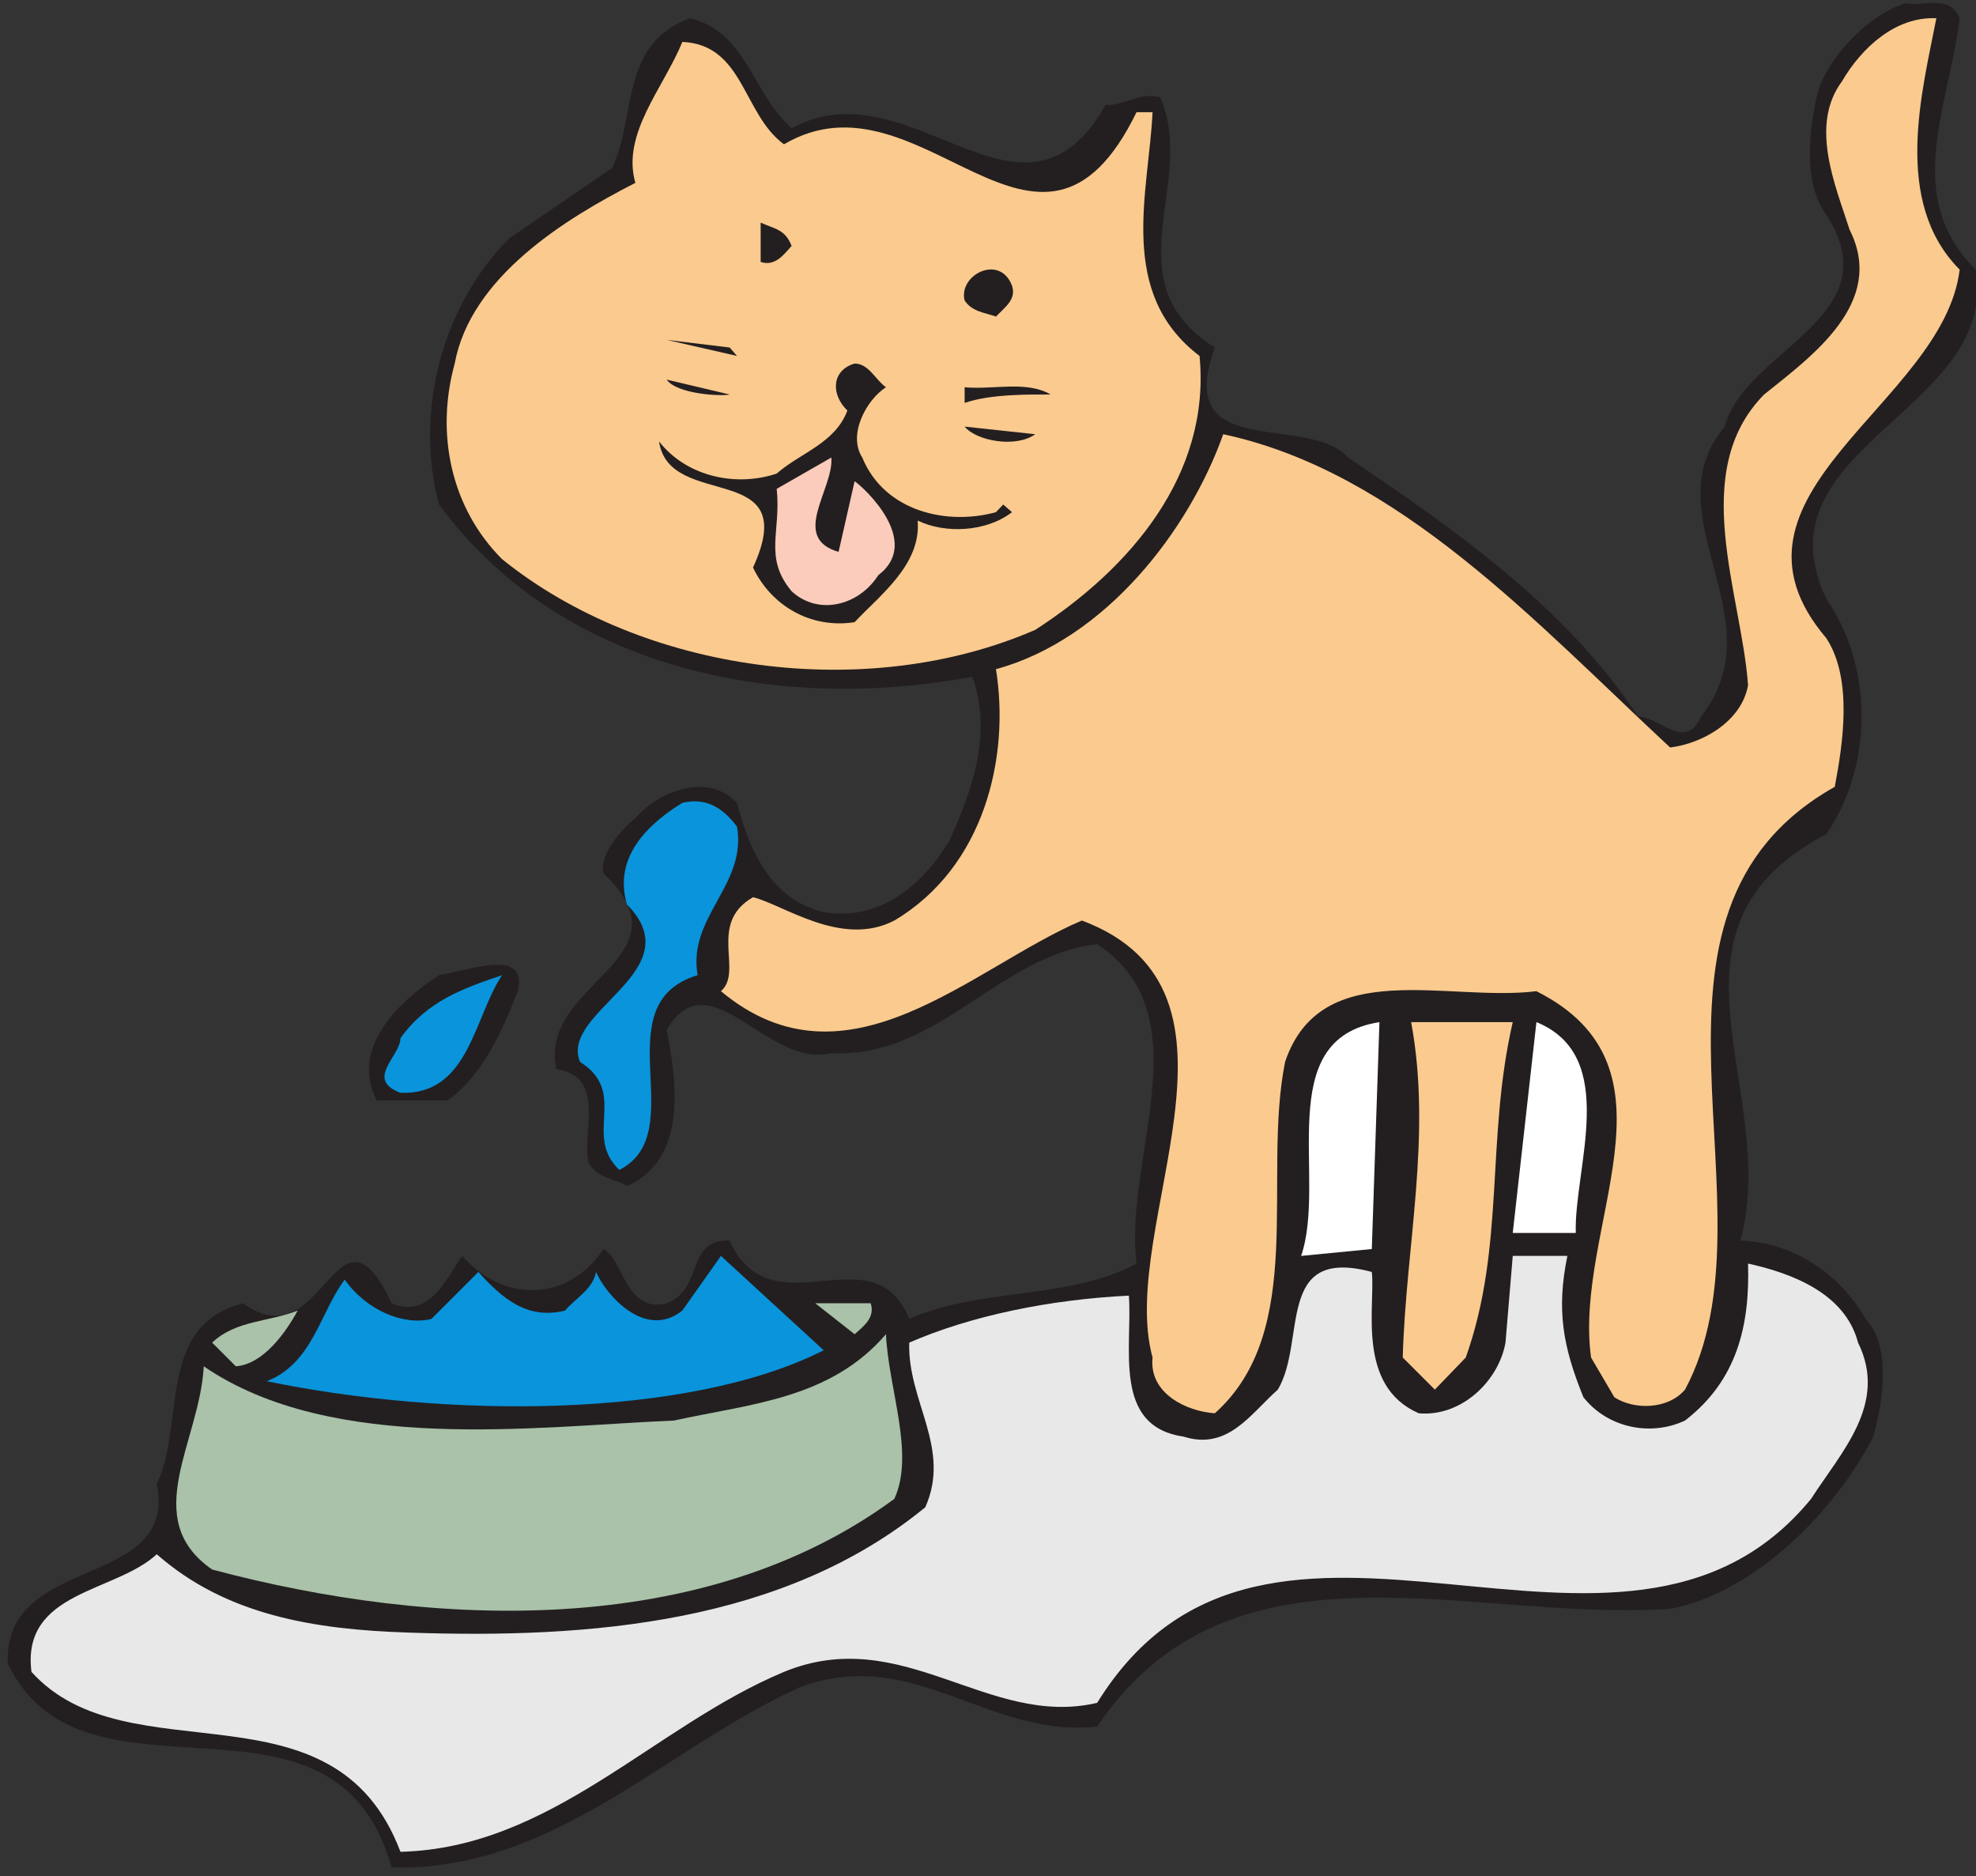
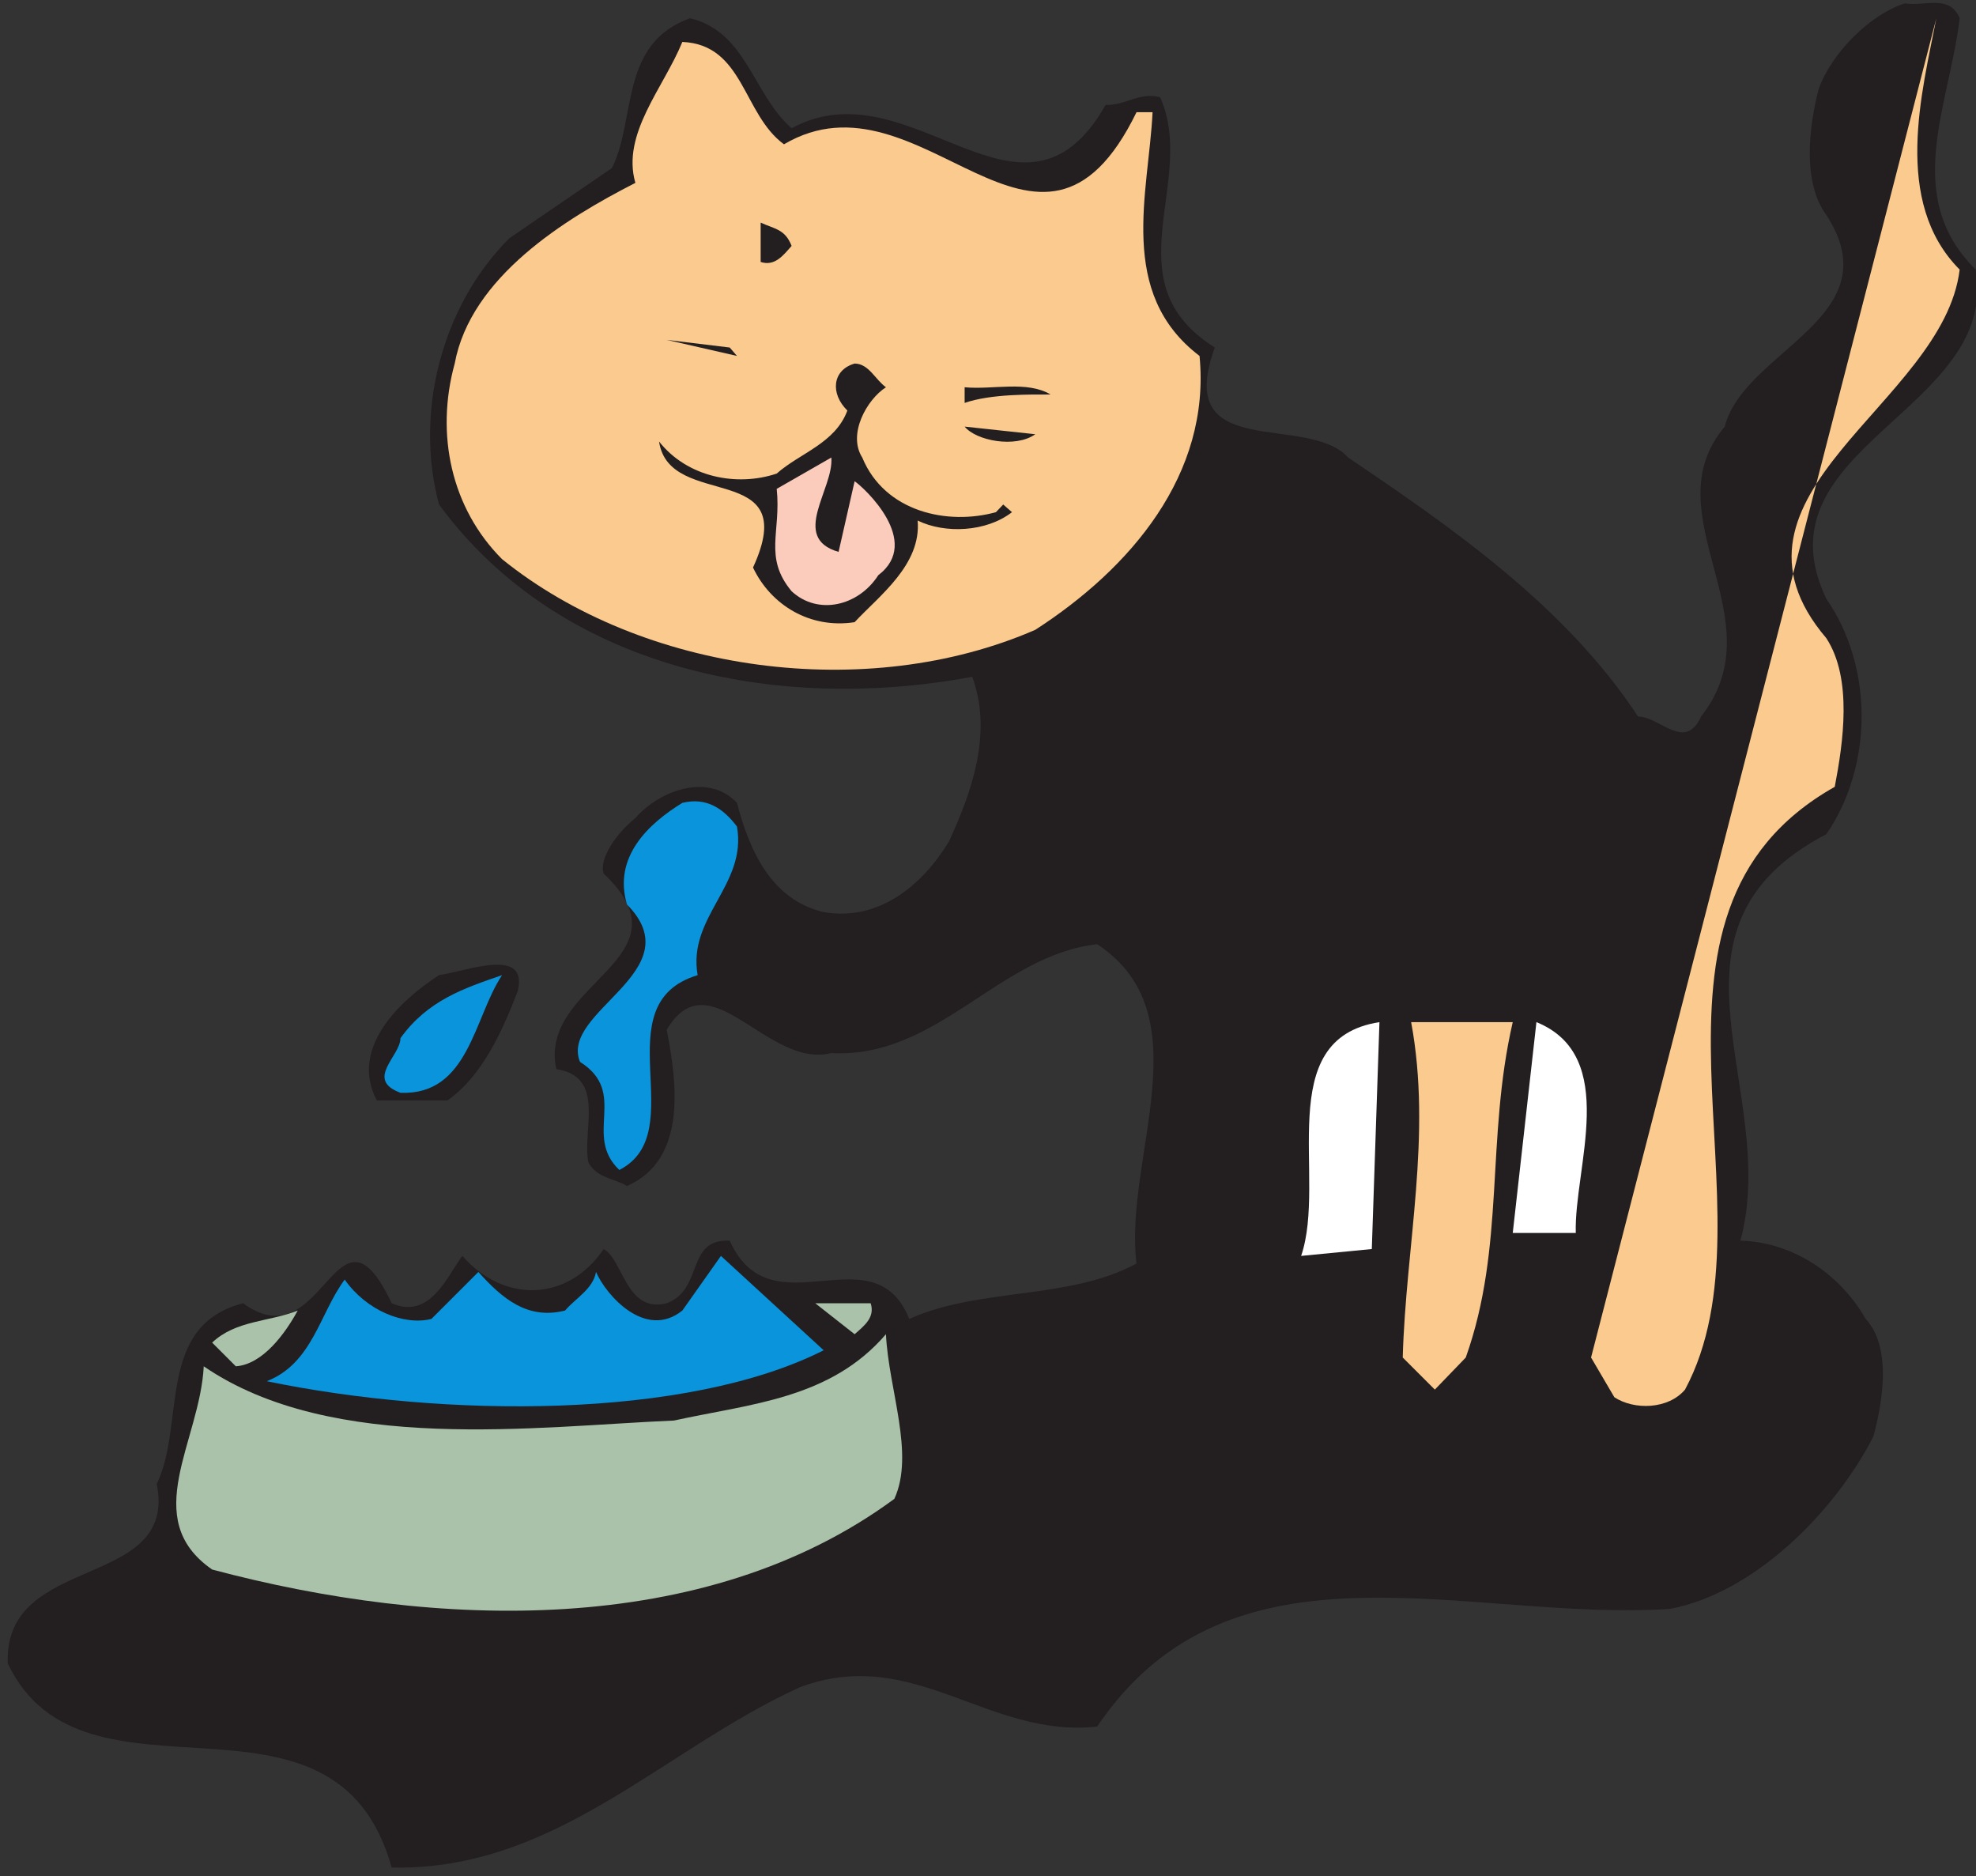
<svg xmlns="http://www.w3.org/2000/svg" xmlns:ns1="http://www.inkscape.org/namespaces/inkscape" xmlns:ns2="http://sodipodi.sourceforge.net/DTD/sodipodi-0.dtd" id="svg4037" version="1.1" ns1:version="0.48.1 " width="271.25" height="257.5" xml:space="preserve" ns2:docname="Cat_Drinking_3.pdf">
  <rect width="100%" height="100%" fill="#333333" stroke="none" />
  <defs id="defs4041" />
  <ns2:namedview pagecolor="#ffffff" bordercolor="#666666" borderopacity="1" objecttolerance="10" gridtolerance="10" guidetolerance="10" ns1:pageopacity="0" ns1:pageshadow="2" ns1:window-width="640" ns1:window-height="480" id="namedview4039" showgrid="false" ns1:zoom="1.1300971" ns1:cx="135.625" ns1:cy="128.75" ns1:window-x="413" ns1:window-y="117" ns1:window-maximized="0" ns1:current-layer="g4045" />
  <g id="g4045" ns1:groupmode="layer" ns1:label="Cat_Drinking_3" transform="matrix(1.25,0,0,-1.25,0,257.5)">
    <g id="g4047" transform="scale(0.24,0.24)">
      <path d="M 896.688,849.988 C 891.969,809.969 870.121,768.551 904.027,735 915.215,670.512 802.48,653.738 835.691,584.359 c 21.497,-30.933 21.497,-76.195 0,-107.648 -83.195,-43.34 -20.8,-117.785 -39.328,-185.941 23.77,-0.7 45.27,-14.856 57.328,-35.825 12.059,-12.933 7.692,-38.449 3.497,-53.824 -17.653,-34.43 -54.356,-71.476 -92.985,-78.816 -92.105,-6.117 -200.644,37.398 -262.168,-53.825 -49.808,-5.59 -83.89,37.398 -135.972,18 C 303.664,58.168 253.852,2.246 179.223,3.996 153.004,97.84 38.523,24.094 3.566,97.312 1.473,148.168 81.519,130.52 71.731,179.449 c 13.285,27.614 -0.523,72.348 39.499,82.66 37.055,-27.086 42.649,53.649 67.993,0 17.652,-7.687 25.515,12.582 32.332,21.668 19.05,-21.668 48.238,-21.144 64.668,3.149 8.914,-4.895 10.312,-29.535 28.84,-24.817 17.128,6.465 8.562,29.536 28.835,28.661 18.879,-42.293 65.719,4.89 82.149,-35.825 32.332,14.504 73.055,8.563 103.992,25.34 -5.941,48.406 30.938,113.938 -18.004,146.094 -45.09,-5.066 -73.055,-52.426 -121.64,-49.805 -29.368,-7.34 -55.582,43.864 -75.332,10.66 4.718,-24.117 9.437,-59.418 -18.18,-71.476 -5.59,3.496 -13.805,3.496 -17.653,10.836 -2.968,14.679 8.215,39.144 -14.679,42.64 -8.567,39.496 62.922,50.329 21.672,89.477 -2.274,6.812 5.941,18.523 14.507,25.34 11.184,12.929 33.555,20.793 46.489,6.988 5.594,-21.496 15.558,-44.387 39.679,-49.98 25.344,-4.368 45.266,12.406 57.325,32.332 10.312,22.367 20.101,49.453 10.66,75.316 -90.36,-16.773 -188.934,3.848 -243.988,78.82 -11.188,41.239 0.699,90.344 32.156,121.801 l 47.015,32.156 c 11.188,22.891 3.325,56.797 35.657,68.504 25.867,-6.117 28.84,-34.953 46.492,-50.332 54.707,29.711 105.566,-56.445 143.668,10.66 9.09,-0.347 15.555,6.122 24.992,3.497 17.129,-38.797 -22.895,-84.403 24.992,-114.465 -19.398,-52.95 42.473,-29.707 61.004,-50.328 47.359,-31.981 99.445,-67.981 132.652,-118.485 9.961,0 21.5,-16.254 28.84,0 35.305,44.91 -23.246,92.094 10.836,132.637 8.914,34.953 76.903,49.98 46.492,96.816 -11.187,15.028 -7.867,40.895 -3.496,57.668 5.594,15.907 23.246,34.078 39.5,39.149 9.086,-1.575 20.274,4.367 24.993,-6.817" style="fill:#231f20;fill-opacity:1;fill-rule:nonzero;stroke:none" id="path4049" />
-       <path d="M 886.027,849.988 C 879.559,816.438 865.75,766.109 896.688,735 889.348,673.484 779.586,632.242 835.691,566.359 c 12.059,-18.523 7.688,-47.882 3.844,-67.98 -103.82,-58.543 -24.121,-192.93 -68.512,-275.766 -7.691,-9.086 -23.246,-9.437 -32.335,-3.492 l -10.661,18.172 c -8.214,59.941 45.09,132.289 -24.996,167.59 -40.547,-5.067 -98.574,16.43 -115.004,-32.328 -10.66,-53.301 10.313,-122.852 -32.16,-160.774 -12.933,0.871 -30.234,9.086 -28.488,25.512 -16.43,59.941 53.832,167.59 -32.332,199.922 -50.512,-21.496 -107.313,-80.563 -165.168,-32.332 10.488,9.09 -6.289,30.933 14.684,42.992 13.804,-3.32 40.546,-23.242 64.667,-10.66 41.247,24.465 52.958,74.797 46.493,114.988 50.16,13.633 88.437,63.613 103.992,107.477 80.398,-17.125 143.316,-86.504 204.488,-143.301 14.508,1.746 32.688,11.707 35.656,28.484 -2.968,41.766 -27.441,97.692 7.34,132.989 22.024,17.652 55.93,42.117 39.153,75.32 -6.469,20.273 -18.528,47.711 -3.497,67.98 9.09,15.555 24.645,29.711 43.172,28.836" style="fill:#fbca8e;fill-opacity:1;fill-rule:nonzero;stroke:none" id="path4051" />
+       <path d="M 886.027,849.988 C 879.559,816.438 865.75,766.109 896.688,735 889.348,673.484 779.586,632.242 835.691,566.359 c 12.059,-18.523 7.688,-47.882 3.844,-67.98 -103.82,-58.543 -24.121,-192.93 -68.512,-275.766 -7.691,-9.086 -23.246,-9.437 -32.335,-3.492 l -10.661,18.172 " style="fill:#fbca8e;fill-opacity:1;fill-rule:nonzero;stroke:none" id="path4051" />
      <path d="m 358.719,792.316 c 62.922,37.051 116.754,-76.714 161.32,14.68 l 7.34,0 c -1.746,-36.695 -16.43,-82.656 21.5,-111.492 5.242,-54.348 -31.813,-97.336 -75.156,-125.301 -77.078,-33.555 -179.496,-19.746 -243.993,32.332 -23.246,23.242 -30.585,57.145 -21.671,89.473 7.339,39.672 50.511,66.234 82.671,82.66 -6.468,22.367 12.934,43.516 21.497,64.484 28.14,-1.222 27.617,-33.027 46.492,-46.836" style="fill:#fbca8e;fill-opacity:1;fill-rule:nonzero;stroke:none" id="path4053" />
      <path d="m 362.215,745.832 c -3.848,-4.367 -7.692,-9.434 -14.156,-7.34 l 0,18 c 6.464,-2.969 11.183,-2.969 14.156,-10.66" style="fill:#231f20;fill-opacity:1;fill-rule:nonzero;stroke:none" id="path4055" />
-       <path d="m 463.063,727.66 c 2.097,-6.293 -3.149,-9.789 -7.34,-14.156 -4.723,1.75 -10.84,2.098 -14.332,7.34 -2.969,11.707 16.078,21.496 21.672,6.816" style="fill:#231f20;fill-opacity:1;fill-rule:nonzero;stroke:none" id="path4057" />
      <path d="m 337.219,695.504 -32.156,7.34 28.835,-3.496 3.321,-3.844" style="fill:#231f20;fill-opacity:1;fill-rule:nonzero;stroke:none" id="path4059" />
      <path d="m 405.383,681.172 c -8.738,-5.59 -17.649,-21.492 -10.836,-32.152 10.312,-24.993 39.152,-31.11 61.176,-24.993 l 3.32,3.5 4.02,-3.5 c -11.711,-9.086 -30.586,-9.961 -43.172,-3.839 1.75,-20.278 -17.649,-34.43 -28.84,-46.489 -20.274,-3.144 -38.274,7.688 -46.488,24.992 22.894,49.805 -38.278,25.688 -42.997,57.668 12.934,-16.429 35.653,-20.796 53.832,-14.679 10.665,9.437 26.743,13.804 32.336,28.832 -7.867,7.695 -6.992,18.527 3.317,21.496 6.469,0 9.441,-7.34 14.332,-10.836" style="fill:#231f20;fill-opacity:1;fill-rule:nonzero;stroke:none" id="path4061" />
-       <path d="m 333.898,677.852 c -3.144,-0.872 -24.117,0 -28.835,6.816 l 28.835,-6.816" style="fill:#231f20;fill-opacity:1;fill-rule:nonzero;stroke:none" id="path4063" />
      <path d="m 480.715,677.852 c -8.738,0 -27.266,0.355 -39.324,-3.844 l 0,7.164 c 12.933,-1.223 28.488,3.148 39.324,-3.32" style="fill:#231f20;fill-opacity:1;fill-rule:nonzero;stroke:none" id="path4065" />
      <path d="m 473.723,659.68 c -9.09,-6.469 -27.09,-2.969 -32.332,3.492 l 32.332,-3.492" style="fill:#231f20;fill-opacity:1;fill-rule:nonzero;stroke:none" id="path4067" />
      <path d="m 383.711,605.855 7.34,32.329 c 4.371,-2.969 31.113,-27.614 10.84,-42.989 -9.09,-14.156 -27.618,-18.523 -39.676,-7.34 -12.934,15.551 -4.719,27.086 -6.817,46.836 l 24.997,14.329 c 1.218,-14.329 -19.055,-36.7 3.316,-43.165" style="fill:#fbcbbb;fill-opacity:1;fill-rule:nonzero;stroke:none" id="path4069" />
      <path d="m 337.219,480.203 c 4.722,-26.738 -22.719,-41.242 -18,-67.98 -43.871,-13.282 -2.098,-71.825 -35.828,-89.125 -16.782,15.902 4.367,35.3 -18.004,49.457 -9.438,23.242 51.734,41.418 21.496,72 -6.465,21.843 9.965,37.047 25.344,46.484 10.836,2.621 18.527,-2.273 24.992,-10.836" style="fill:#0994dc;fill-opacity:1;fill-rule:nonzero;stroke:none" id="path4071" />
      <path d="m 236.898,404.883 c -7.168,-18.524 -16.253,-38.793 -32.16,-49.977 l -32.336,0 c -12.406,23.766 9.965,45.262 28.493,57.317 13.632,2.097 40.898,12.933 36.003,-7.34" style="fill:#231f20;fill-opacity:1;fill-rule:nonzero;stroke:none" id="path4073" />
      <path d="m 183.242,358.398 c -16.429,6.118 0,16.778 0,24.993 12.406,17.3 29.188,22.89 46.488,28.832 -12.933,-19.395 -15.203,-55.047 -46.488,-53.825" style="fill:#0994dc;fill-opacity:1;fill-rule:nonzero;stroke:none" id="path4075" />
      <path d="m 627.703,286.926 -32.336,-3.149 c 12.063,35.477 -13.804,99.262 35.832,106.953 l -3.496,-103.804" style="fill:#ffffff;fill-opacity:1;fill-rule:nonzero;stroke:none" id="path4077" />
      <path d="m 692.195,390.73 c -12.41,-53.824 -3.32,-102.406 -21.496,-153.437 l -14.156,-14.68 -14.684,14.68 c 1.399,51.031 13.457,101.707 3.844,153.437 l 46.492,0" style="fill:#fbca8e;fill-opacity:1;fill-rule:nonzero;stroke:none" id="path4079" />
      <path d="m 721.035,294.266 -28.84,0 10.836,96.464 c 38.278,-15.554 17.129,-66.757 18.004,-96.464" style="fill:#ffffff;fill-opacity:1;fill-rule:nonzero;stroke:none" id="path4081" />
      <path d="m 376.898,240.613 c -62.921,-31.804 -173.906,-30.929 -254.832,-14.156 20.977,8.215 24.122,30.934 35.657,46.488 9.961,-14.156 27.09,-21.148 39.675,-18 l 21.497,21.493 c 10.835,-12.055 22.371,-22.016 39.675,-17.649 4.719,5.594 12.758,9.785 14.157,17.649 4.718,-10.833 22.722,-31.106 39.5,-17.649 l 17.652,24.988 47.019,-43.164" style="fill:#0994dc;fill-opacity:1;fill-rule:nonzero;stroke:none" id="path4083" />
-       <path d="m 717.191,283.777 c -5.07,-24.64 -2.097,-41.414 7.34,-64.656 11.184,-14.156 30.934,-18 46.492,-10.66 23.77,18.348 29.711,43.336 28.836,71.824 19.75,-4.371 44.395,-13.457 50.336,-36.176 13.809,-27.961 -7.691,-49.98 -21.496,-71.476 C 741.832,66.731 580.34,205.836 502.035,79.316 452.227,67.606 413.078,115.84 358.719,93.469 298.945,68.481 252.453,12.906 183.242,11.16 152.656,92.074 58.797,44.363 14.402,93.469 9.684,130.52 52.684,129.645 71.731,147.293 103.543,119.332 143.914,112.867 186.563,111.469 c 84.066,-2.969 172.156,4.371 236.824,57.32 12.058,27.086 -8.215,48.582 -7.34,75.32 28.488,12.407 64.668,19.746 100.496,21.496 1.75,-23.593 -7.691,-59.769 24.992,-64.484 20.278,-6.469 30.59,10.309 43.172,21.492 13.285,22.371 -1.398,65.711 42.996,53.825 1.746,-15.204 -7.34,-52.075 21.496,-64.657 19.403,-1.75 36.531,14.676 39.676,32.328 l 3.32,39.668 24.996,0" style="fill:#e9e8e8;fill-opacity:1;fill-rule:nonzero;stroke:none" id="path4085" />
      <path d="m 398.395,262.109 c 2.097,-6.464 -2.973,-10.312 -7.344,-14.156 l -18,14.156 25.344,0" style="fill:#a9c2a9;fill-opacity:1;fill-rule:nonzero;stroke:none" id="path4087" />
      <path d="m 107.91,233.273 -10.836,10.836 c 10.836,10.313 26.219,9.438 39.153,14.68 -5.594,-10.312 -15.907,-24.641 -28.317,-25.516" style="fill:#a9c2a9;fill-opacity:1;fill-rule:nonzero;stroke:none" id="path4089" />
      <path d="M 409.23,172.633 C 322.191,108.5 198.621,113.219 97.074,140.305 c -33.555,23.242 -5.594,58.543 -3.844,92.968 58.898,-40.367 152.754,-27.437 215.153,-24.812 34.953,7.687 71.484,9.785 97,39.492 1.226,-25.34 13.285,-54.699 3.847,-75.32" style="fill:#a9c2a9;fill-opacity:1;fill-rule:nonzero;stroke:none" id="path4091" />
    </g>
  </g>
</svg>